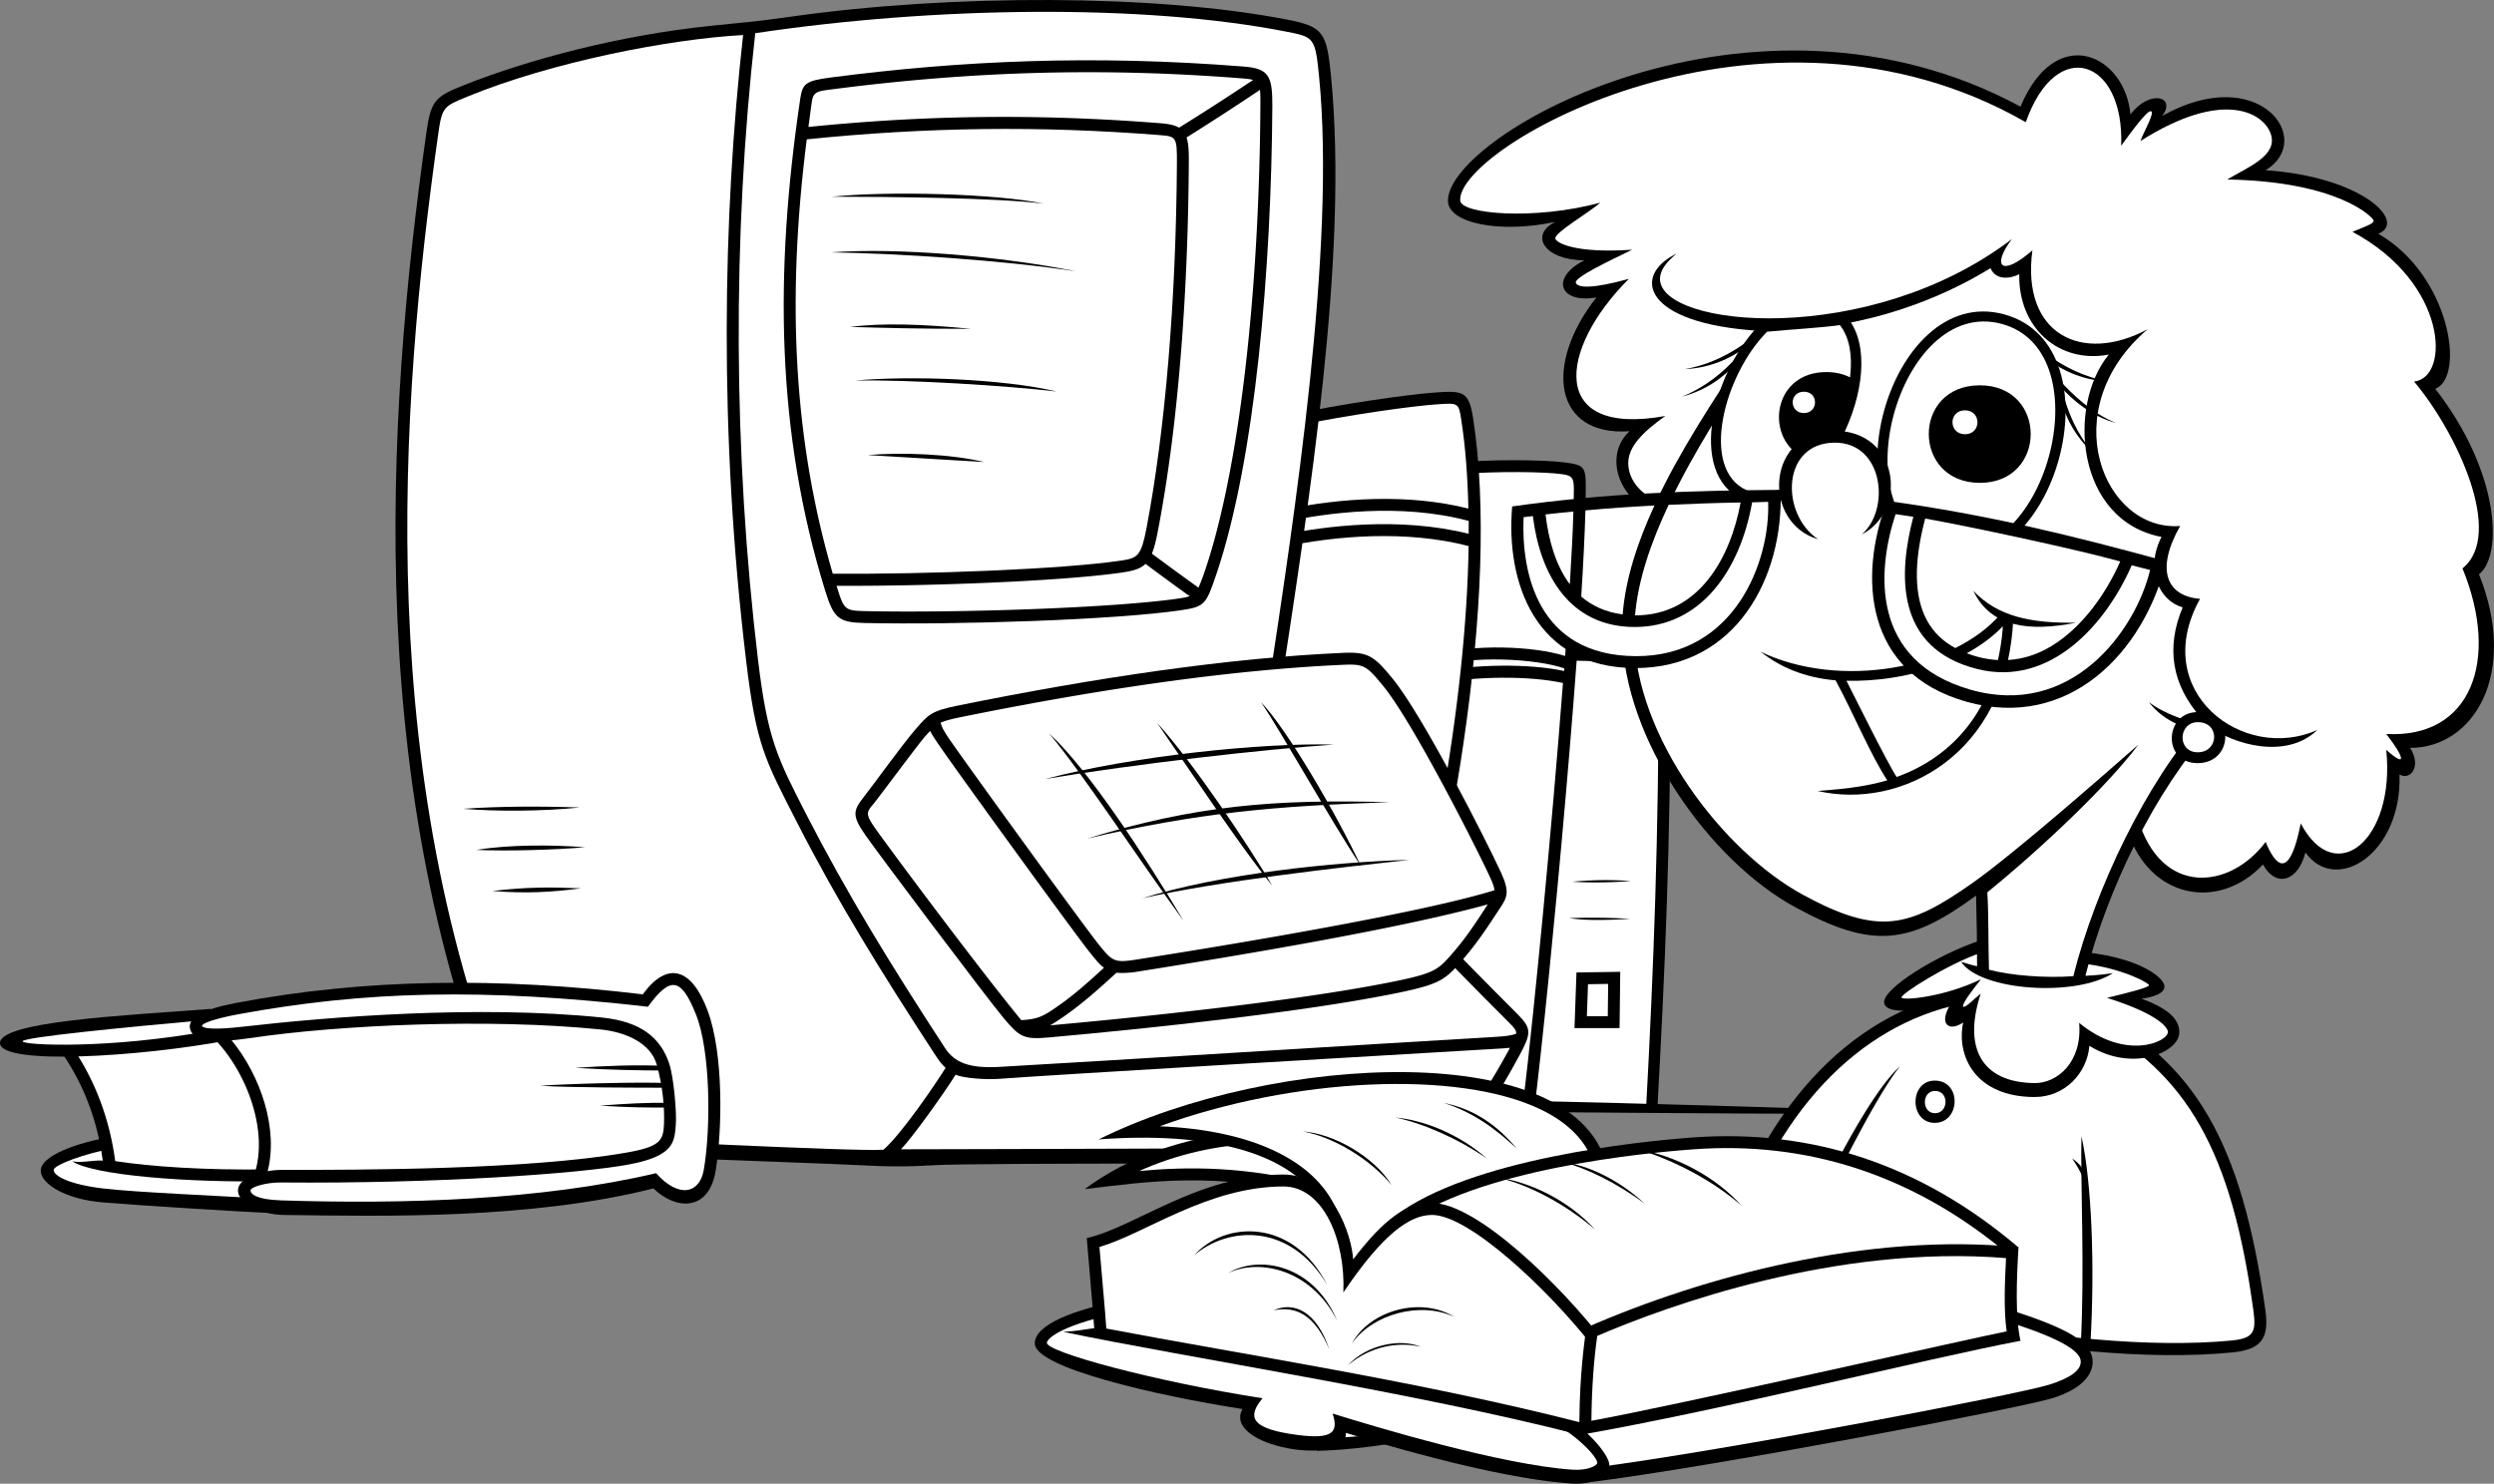
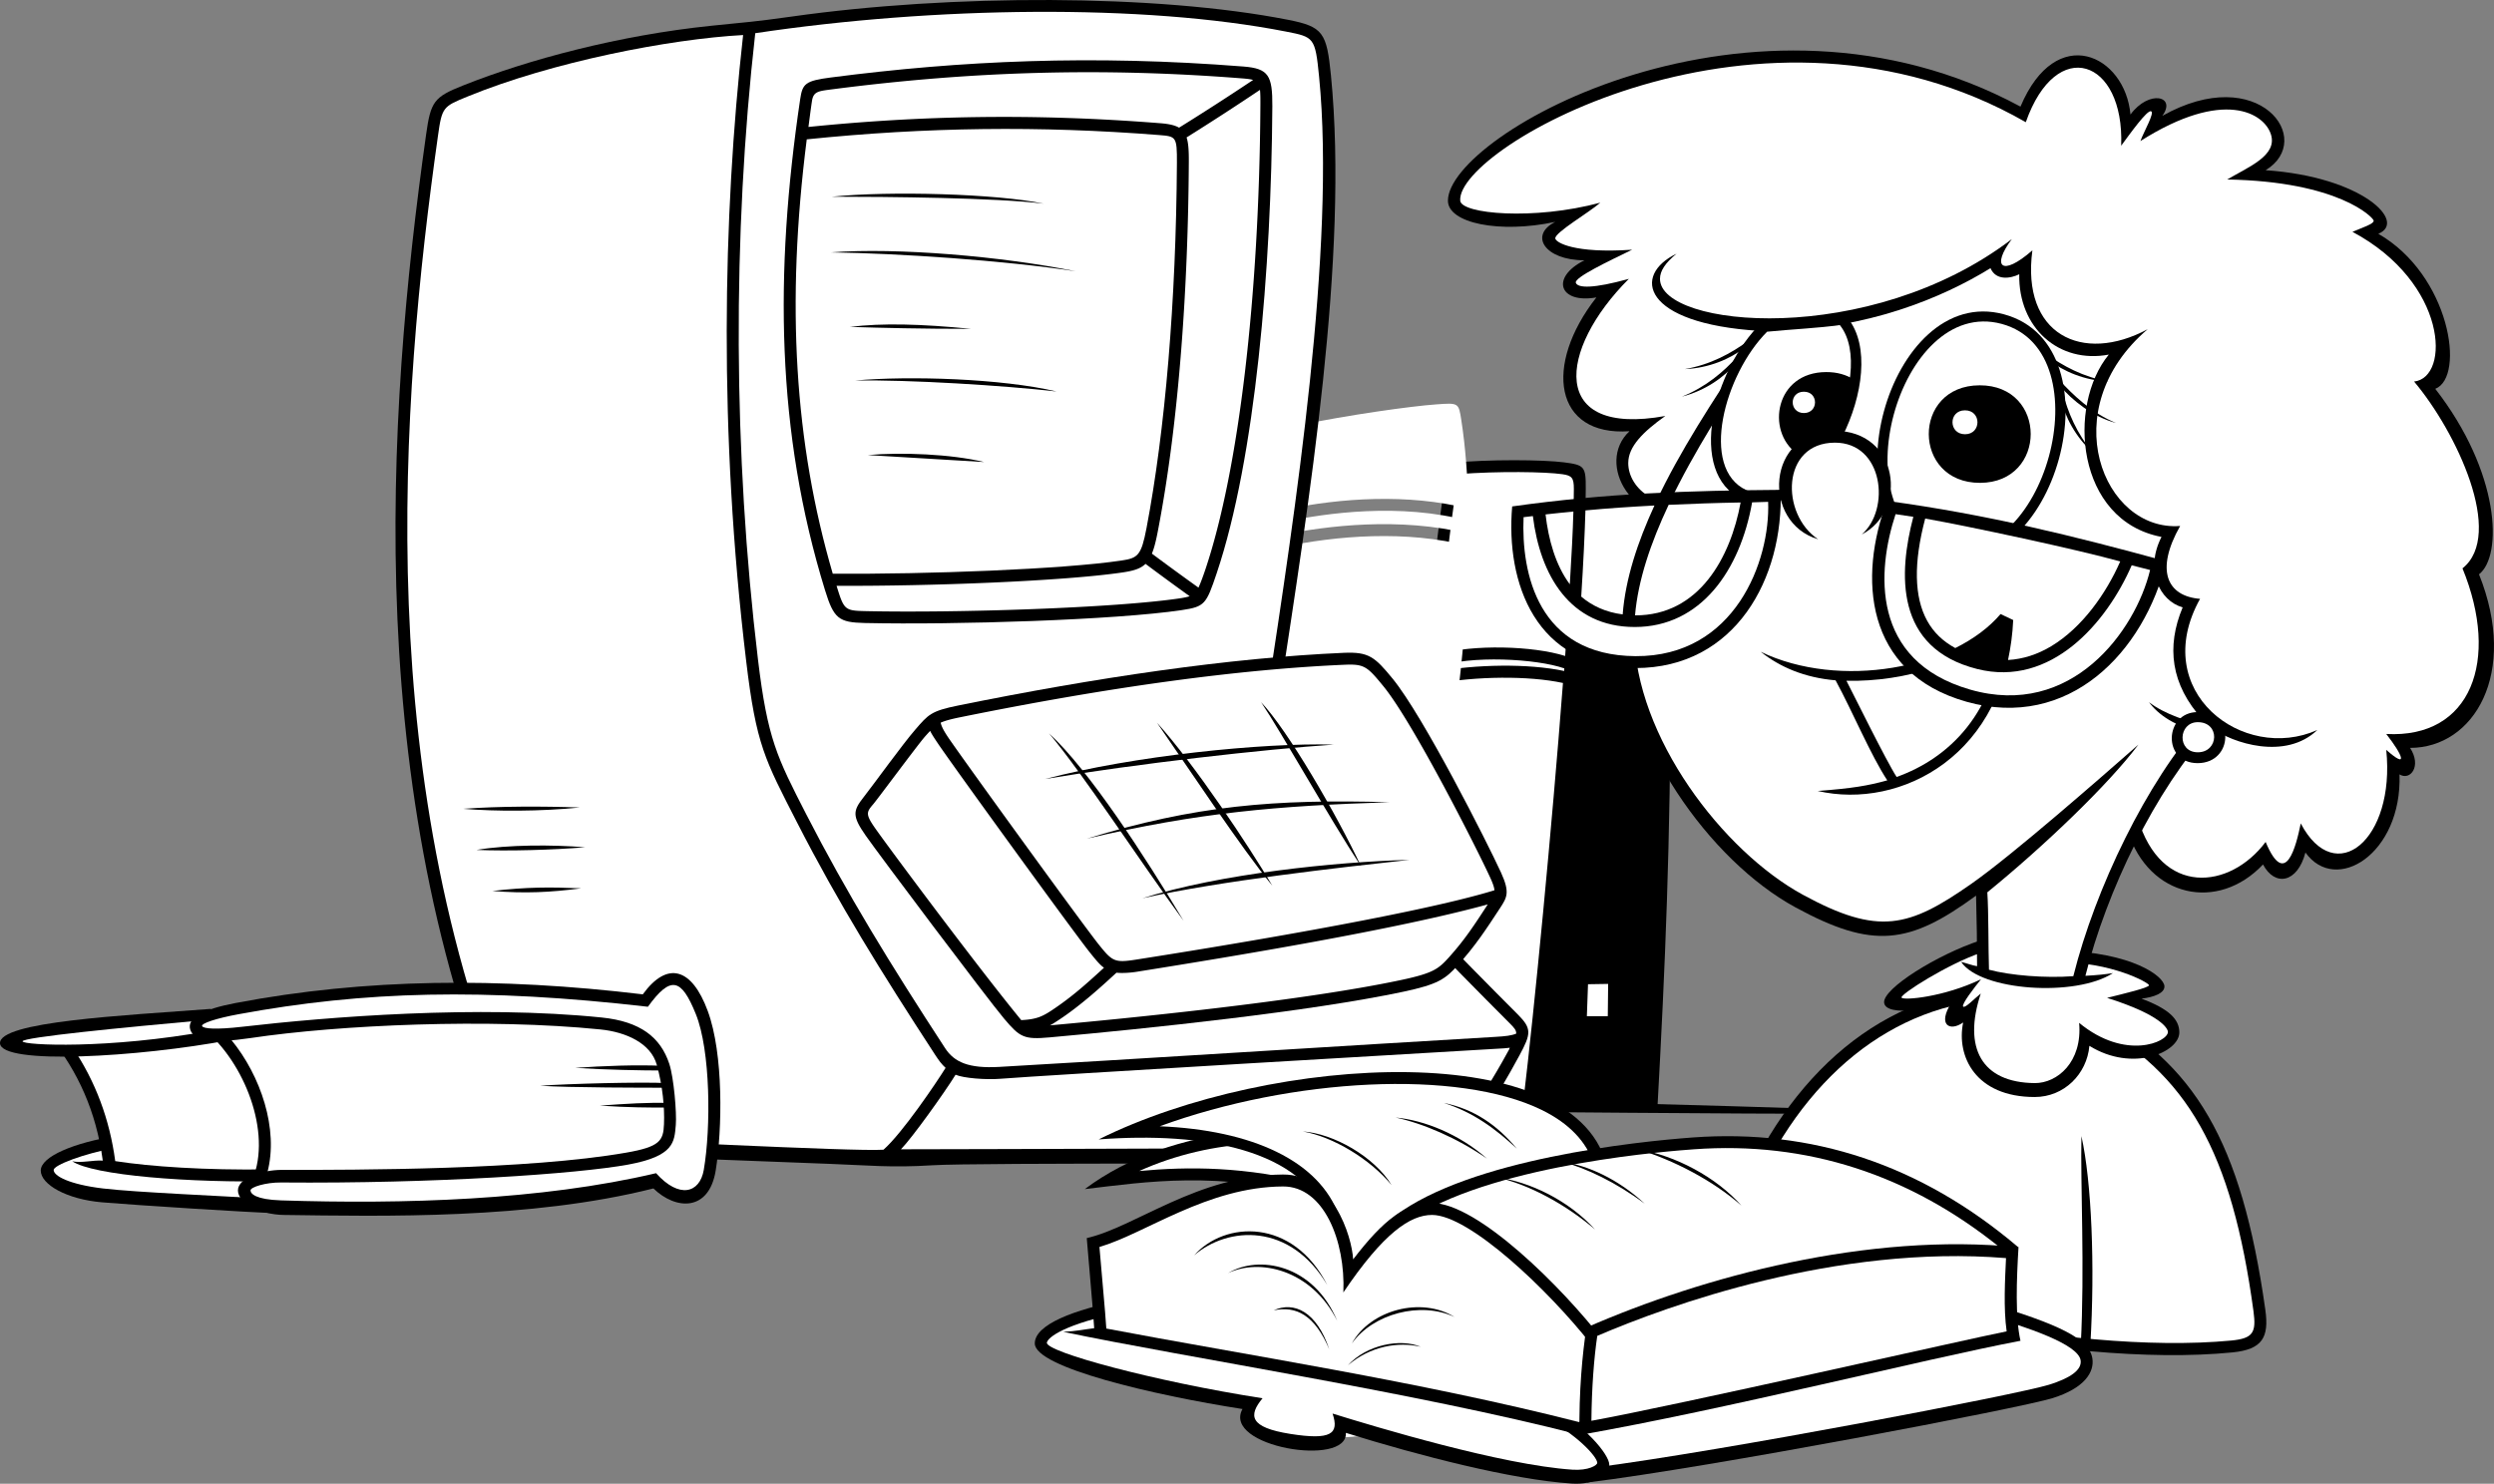
<svg xmlns="http://www.w3.org/2000/svg" width="212.764" height="126.612">
  <rect width="100%" height="100%" fill="#808080" stroke="none" />
  <path d="M130.872 55.227c4.297.114 6.785.227 8.934.227 2.148 0 2.71.227 2.71 2.262 0 14.02-.449 24.648-1.128 36.972-2.942 0-8.141.227-11.985.227.567-13.797.906-27.703 1.469-39.688" />
-   <path fill="#fff" d="M131.84 56.317c-.292 6.403-1.148 32.848-1.378 38.59 1.781-.016 8.722-.2 9.96-.215.669-12.242 1.079-23.66 1.079-36.976 0-.926-.55-1.243-1.695-1.243-1.407 0-5.864-.09-7.965-.156" />
  <path d="M139.126 75.184a29.635 29.635 0 0 0-4.973.055c1.582.113 3.559.059 4.973-.055m-5.258 3.164a55.36 55.36 0 0 1 5.203.06c-1.98.112-3.734.167-5.203-.06m.622 4.637-.169 4.75h3.844l.059-4.804-3.735.054" />
  <path fill="#fff" d="m135.474 83.99-.098 2.726h1.785l.031-2.754-1.718.027" />
  <path d="M123.524 39.513c3.618-.34 8.141-.282 9.891-.06 1.754.227 1.879.34 1.867 2.263-.055 10.175-3.05 42.175-4.41 53.14-2.035.114-5.145.34-9.61.114-1.355-14.274-.367-39.262 2.262-55.457" />
  <path fill="#fff" d="M133.524 55.977c-2.746-.867-7.832-1.007-10.87-.144.448-5.508 1.03-10.77 1.75-15.375 3.468-.262 7.413-.2 8.882.008.82.113.98.324.98 1.246-.003 3.05-.3 8.238-.742 14.266m-.187 2.304c-.957 12.527-2.442 27.86-3.371 35.61-1.805.101-4.383.234-7.77.101-.812-9.453-.652-22.996.266-35.645 3.426-.644 7.918-.703 10.875-.066m.105-1.023c-3.12-.66-7.527-.559-10.902.043.012-.133.012-.258.023-.387 2.895-1.016 8.496-.711 10.887.121-.004.074 0 .148-.008.223" />
-   <path d="M109.9 35.442c4.238-.933 10.175-1.781 12.55-1.949 2.375-.172 2.867-.098 3.223 2.203 2.289 14.84-1.696 38.922-8.227 59.613l-12.043.168c.934-29.254 2.121-46.808 4.496-60.035" />
  <path fill="#fff" d="M109.298 46.704c4.734-1.012 10.703-1.477 15.992-.106-.207 13.25-3.29 30.684-8.594 47.704l-10.238.144c.707-21.844 1.562-36.57 2.84-47.742m.402-3.238c4.64-.965 10.422-1.368 15.567-.067-.06-2.758-.25-5.285-.602-7.547-.227-1.484-.227-1.484-2.145-1.343-2.082.144-7.523.902-11.738 1.785-.39 2.23-.75 4.61-1.082 7.172" />
  <path fill="#fff" d="M109.563 44.536c3.52-.754 9.88-1.652 15.735-.082.004.363-.008.723-.008 1.094-5.91-1.465-12.164-.668-15.856.086.047-.371.082-.73.13-1.098" />
  <path d="M129.911 93.954c7.125.082 28.406.762 35.785 1.016-7.46.171-25.097 0-35.785-.082v-.934M67.556 1.411c-3.243.457-3.864.477-6.895.789-7.8.805-15.582 2.875-21.144 5.09-2.497.992-2.77 1.363-3.165 4.183-3.394 24.083-5.652 57.32 7.575 86.833 12.664.453 23.742.902 26.91 1.015 3.164.117 5.2.34 8.707.117 3.504-.23 36.406-.117 41.492-.117 2.602 0 2.785-.394 4.184-2.258 2.035-2.715 3.547-5.406 4.41-7.011.988-1.836 1.058-2.278-.14-3.477-4.411-4.41-12.552-12.734-18.743-19.59-1.89-2.094-2.227-3.406-1.61-7.46 2.544-16.79 5.934-37.65 4.407-53.083-.36-3.644-.656-4.164-3.645-4.75C98.704-.515 81.153-.515 67.556 1.411" />
  <path fill="#fff" d="M63.395 2.99c-1.742 15.566-2.074 33.98.262 53.425.86 7.168 1.582 8.383 4.352 13.793 3.508 6.844 7.117 12.668 11.758 19.789.296.453.57.84.902 1.129-.8 1.289-3.695 5.574-5.297 6.984-2.59.176-22.121-.883-30.77-1.137-13.109-29.75-10.421-62.785-7.242-85.359.348-2.488.43-2.52 2.543-3.383 7.196-2.945 17.2-4.898 23.492-5.242" />
  <path fill="#fff" d="M64.43 2.833c15.262-2.29 33.126-2.52 45.274-.14 2.402.468 2.496.491 2.828 3.847 1.434 14.492-2.035 37.086-4.453 52.969-.652 4.293-.234 5.785 1.914 8.16 5.887 6.52 13.793 14.644 18.774 19.625.402.402.597.61.582.91-.399.168-.907.227-1.774.277-10.965.64-33.078 2.04-42.332 2.563-2.601.148-3.84-.403-4.621-1.606-4.656-7.136-8.371-13.191-11.844-19.957-2.496-4.867-3.3-6.437-4.113-13.187-2.113-17.625-2.188-36.14-.234-53.461M85.306 92.06c-1.184.093-3.11-.051-3.786-.348-.98 1.578-3.699 5.379-4.66 6.363 9.145-.008 33.09-.113 44.07-.113 1.645 0 2.477-.184 3.313-1.297 2.203-2.942 3.965-6.121 4.492-7.094.028-.05.04-.113.067-.16-.301.043-.657.059-1.063.082-5.078.297-38.863 2.277-42.433 2.566" />
  <path d="M49.466 68.907c-3.164-.113-6.895-.113-9.95.113 2.715.227 6.672.227 9.95-.113m.453 3.395c-2.824-.227-6.559-.227-9.27.226 2.711.113 6.555 0 9.27-.226m-.34 3.504c-2.71-.114-4.633-.114-7.574.226 2.828.227 4.976.113 7.574-.226M70.892 6.61c-2.2.285-2.43.524-2.63 1.867-2.203 14.84-2.035 28.407 2.122 41.891.75 2.438 1.18 2.746 3.39 2.797 7.72.168 21.371-.254 27.051-1.102 1.957-.293 2.078-.496 2.969-3.136 3.308-9.836 4.664-26.036 4.75-39.856.015-2.637-.32-3.223-2.461-3.394C93.196 4.66 82 5.169 70.892 6.61" />
  <path fill="#fff" d="M101.493 50.88c-.21.066-.46.12-.816.176-5.535.828-18.993 1.265-26.88 1.093-1.741-.039-1.8-.117-2.429-2.16 7.883.043 19.375-.39 24.453-1.148.875-.133 1.477-.309 1.903-.723 1.265.945 2.562 1.895 3.77 2.762m.749-.735c.156-.34.344-.828.586-1.543 2.84-8.449 4.594-23.23 4.695-39.539.004-.613.004-1.066-.035-1.394a227.15 227.15 0 0 1-6.261 4.058c.164.496.199 1.204.19 2.176-.062 10.426-.815 21.93-2.62 31.309-.164.867-.32 1.535-.531 2.031a252.565 252.565 0 0 0 3.976 2.902m4.664-43.324a227.46 227.46 0 0 1-6.32 4.074c-.367-.214-.903-.328-1.625-.382-10.88-.86-20.563-.637-29.992.32.097-.727.187-1.469.3-2.207.125-.84.567-.852 1.754-1.008 12.059-1.562 23.172-1.86 34.98-.926.391.031.688.067.903.13" />
  <path fill="#fff" d="M68.825 11.891c10.2-1.046 19.875-1.168 30.055-.367 1.449.117 1.535.121 1.523 2.371-.074 11.844-1 22.797-2.597 31.188-.446 2.328-.735 2.543-2.133 2.75-5.031.75-16.64 1.183-24.63 1.125-3.253-11.137-4.007-22.985-2.218-37.067" />
  <path d="M89.04 17.38c-3.984-.848-13.145-1.102-18.063-.594 4.75 0 14.079.086 18.063.594m2.71 5.765c-6.273-1.27-15.175-2.035-20.858-1.609 5.765.082 14.671.676 20.859 1.61m-8.902 4.917c-4.325-.422-7.547-.507-10.344-.168 2.715.086 6.105.168 10.344.168m-9.922 4.41c4.664-.421 12.55-.167 17.215.934-4.493-.508-12.551-1.02-17.215-.934m1.101 6.36c2.887-.254 7.125-.086 9.922.594-2.797-.168-7.121-.422-9.922-.594m7.719 21.371c-2.316.469-2.543.762-3.645 2.035-1.105 1.27-3.48 4.578-4.41 5.766-.933 1.187-1.02 1.61.168 3.308 1.188 1.696 10.43 13.993 11.79 15.602 1.355 1.61 1.702 1.808 3.898 1.61 8.48-.762 22.219-2.204 30.187-3.9 2.918-.62 3.567-1.062 4.664-2.292 1.442-1.61 2.29-2.883 3.563-4.832.605-.926.867-1.344.086-3.051-1.176-2.562-6.61-13.316-9.242-16.535-1.528-1.867-2.04-2.297-4.157-2.207-9.754.426-21.199 2.12-32.902 4.496" />
  <path fill="#fff" d="M80.25 61.669c.052.265.22.625.583 1.172 1.074 1.617 11.566 16.097 12.926 17.789 1.14 1.422 1.34 1.543 3.16 1.258 5.976-.934 23.738-3.805 30.574-5.918-.023-.254-.129-.57-.371-1.098-1.11-2.418-6.555-13.191-9.105-16.313-1.387-1.695-1.63-1.906-3.325-1.832-9.027.391-20.043 1.895-32.742 4.473-.816.164-1.332.305-1.7.469m-.898.703a18.06 18.06 0 0 0-.46.504c-.68.789-4.04 5.336-4.403 5.758-.582.68-.668.851.207 2.093 1.113 1.59 8.719 11.809 12.426 16.325 1.324-.063 1.836-.325 2.68-.887 1.672-1.125 2.78-2.121 4.379-3.582-.372-.266-.72-.7-1.215-1.317-1.317-1.64-11.836-16.14-12.98-17.863-.274-.41-.497-.742-.634-1.031M89.571 87.5c6.246-.562 21.363-2.042 29.953-3.87 2.774-.59 3.196-.946 4.118-1.973 1.335-1.492 2.109-2.684 3.28-4.48-7.878 2.164-21.769 4.445-29.948 5.75-.645.101-1.329.125-1.727.078-1.164 1.074-3.012 2.773-4.879 4.004-.293.191-.535.355-.797.492" />
  <path d="M113.798 63.54c-6.102-.172-17.125.96-24.645 2.937 7.774-1.3 18.711-2.543 24.645-2.937m-21.086 8.027c9.273-2.828 15.945-3.39 25.836-3.11-9.637.31-16.254.876-25.836 3.11m27.531 1.809c-6.332.168-16.168 1.187-22.781 3.277 6.726-1.496 16.62-2.597 22.781-3.277" />
  <path d="M89.493 62.579c3.39 3.11 8.195 10.512 11.477 15.996-3.79-5.172-8.594-12.578-11.477-15.996m9.211-.906c3.227 3.562 7.86 10.57 9.84 13.906-2.602-3.137-7.211-10.117-9.84-13.906m8.879-1.754c2.262 2.375 6.441 9.554 8.535 14.023-2.797-4.27-6.742-11.363-8.535-14.023m64.785-50.821c-22.84-12.324-48.844 2.372-48.844 8.028 0 1.922 4.41 2.824 9.157 1.808-2.262 1.133-.903 3.278 2.488 3.278-2.938 1.472-2.149 3.73 1.02 3.168-4.524 5.765-3.622 11.87 2.824 11.418-2.938 2.715.226 8.48 5.879 7.238 6.218 11.871 26.117 24.422 36.632 26.906 1.809 5.656 7.688 6.899 11.535 2.828 1.016 1.922 2.938 1.582 3.618-1.02 2.597 3.622 8.254.114 8.027-6.667.902.566 1.922-.68.902-2.262 5.43 0 9.274-6.332 5.88-14.812 2.034-1.582 1.808-8.703-3.731-15.828 2.601-1.02 1.246-9.723-4.86-13.231 2.485-1.016-1.359-4.86-9.613-5.426 4.297-2.597-.562-9.27-8.816-4.636 1.242-1.696-1.133-2.262-2.715-.114-.453-5.086-6.332-7.914-9.383-.676" />
  <path fill="#fff" d="M138.907 39.493c-.008 2.3 2.727 4.344 6.438 3.355 5.144 10.118 22.726 23.461 37.027 26.965 1.98 6.727 7.86 6.106 10.91 2.035 1.7 4.07 2.602.34 2.996-1.582 2.942 5.598 8.086 1.415 7.293-6.277 1.922 1.7 1.414.453 0-1.355 7.238.394 9.723-6.274 6.504-14.133 3.617-2.883-.512-11.645-4.129-15.942 3.11-.34 2.883-8.425-5.258-12.777.793-.34 1.868-.68 1.809-.96-.055-.282-2.996-3.337-12.492-3.505 1.808-1.074 4.297-2.035 3.73-3.844-.566-1.808-4.011-3.957-11.136.563.28-.79 1.246-2.43.906-2.543-.34-.113-1.754 1.867-2.547 2.941.285-7.406-5.54-9.414-8.137-2.007-22.445-12.86-48.62 2.164-48.25 6.699.09 1.133 6.274 1.695 11.953.168-.96.847-3.898 2.547-3.843 3.054.039.336 1.586 1.301 6.558.961-1.976.961-4.972 2.375-4.805 2.825.168.453 1.47.511 4.524-.34-6.05 6.05-6.84 13.515 3.11 11.703-1.91 1.36-3.157 2.613-3.16 3.996" />
  <path d="M167.306 84.626c-9.836 1.949-17.211 10.43-20.688 22.3 5.934 4.493 29.543 9.91 43.84 8.481 2.543-.254 3.133-1.273 2.797-3.644-2.035-14.418-6.02-21.032-14.668-25.614l-11.281-1.523" />
  <path fill="#fff" d="M192.247 111.903c-1.852-13.637-5.61-20.281-13.98-24.77l-10.918-1.476c-8.915 1.84-16 9.414-19.543 20.86 6.312 4.039 28.625 9.206 42.55 7.878 1.852-.18 2.137-.675 1.891-2.492" />
  <path d="M177.567 96.95c.875 3.926 1.16 11.078.762 17.809h-.816c.34-6.559-.032-13.657.054-17.809" />
-   <path d="M176.778 98.872c.606.355.957.91 1.074 1.297l-.03.586a10.65 10.65 0 0 0-1.044-1.883m-14.683-7.887c-2.547 2.29-6.66 10.09-10.137 18.23l.469.255c3.558-7.97 7.59-15.899 9.668-18.485m2.961 1.231c-2.188 0-2.188 3.601 0 3.601 2.191 0 2.32-3.601 0-3.601" />
  <path fill="#fff" d="M165.079 93.095c-1.156 0-1.156 1.902 0 1.902s1.227-1.902 0-1.902" />
  <path d="M175.704 81.106c6.23.168 8.902 2.203 8.945 3.051.028.594-.89.934-1.953 1.063 2.375.89 3.223 1.78 3.223 2.882 0 1.696-3.985 3.434-7.672 1.145-.215 2.418-2.164 4.367-4.664 4.367-5.047 0-6.7-3.476-6.106-6.36-1.144.805-2.203.212-1.02-1.656-1.1.383-5.593 1.274-5.722-.039-.117-1.199 4.524-4.09 8.172-5.297l6.797.844" />
  <path fill="#fff" d="M177.372 87.286c3.937 3.242 7.574 1.64 7.574.773 0-.265-.55-1.437-5.191-2.906 1.527-.383 3.578-.867 3.578-1.078 0-.215-3.254-2-7.707-1.957l-6.613-.816c-2.797.933-6.965 3.578-6.793 3.832.168.254 3.601-.043 6.785-1.57-.555.679-1.7 2.163-1.528 2.331.168.172.954-.683 1.504-1.109-1.535 4.629.067 7.598 4.602 7.64 1.906.016 4.082-1.78 3.789-5.14" />
  <path d="M150.095 28.235c-5.77 8.649-11.782 17.469-11.703 25.778.085 9.074 7.46 19.433 14.753 23.402 6.668 3.633 9.754 3.168 15.434-.988.059 2.093.086 4.27.086 6.023-.395-.059-.906-.258-1.36-.367 1.669 2.484 9.782 3.023 12.95.957-.735.113-1.301.172-2.348.23 1.809-7.238 5.938-15.832 10.797-21.144 1.754 1.3 6.277 2.77 8.988.168-6.332 2.828-14.414-3.278-10.004-11.192-2.828-.226-3.843-2.433-1.699-6.218-6.555.507-10.797-9.95-2.77-16.79-5.593 2.997-10.796.45-9.835-6.73-2.657 2.32-3.504 1.36-1.754-.96-12.153 9.273-30.016 7.577-30.016 3.39 0-.676.453-1.356 1.414-2.145-3.789 1.809-2.996 5.961 7.067 6.586" />
  <path fill="#fff" d="M176.876 83.302c-2.379.18-5.363-.059-7.195-.551-.059-1.75-.028-4.91-.141-6.606 4.863-3.957 10.348-9.214 12.89-12.605-3.222 2.824-10.722 9.41-14.28 11.898-5.301 3.7-7.876 4.438-14.348.914-6.801-3.703-14.309-13.464-14.395-22.351-.07-7.832 6.25-17.363 11.871-25.793 7.922-.074 14.446-2.8 18.531-5.324.477 1.093 1.72.879 2.454.52-.086 4.57 3.382 7.66 7.64 6.855-3.574 4.343-2.804 14.168 4.496 15.558-1.441 2.82-.18 5.457 1.805 6.012-1.402 3.355-1.02 6.578 1.7 9.574-4.782 5.328-9.15 14.399-11.028 21.899" />
  <path d="M183.333 59.919c.734 1.02 2.32 2.207 4.691 2.547l.172-.625c-1.36-.168-3.562-.903-4.863-1.922" />
  <path d="M187.481 60.766c-2.84 0-3.039 4.356 0 4.356 3.043 0 3.246-4.356 0-4.356" />
  <path fill="#fff" d="M187.497 61.626c-1.676 0-1.797 2.57 0 2.57s1.918-2.57 0-2.57" />
  <path d="M170.669 52.4c-4.012 4.695-13.735 6.445-20.461 3.222 1.637 1.3 3.73 2.207 6.387 2.434 1.468 2.71 2.996 6.386 4.41 8.535-1.64.453-2.942.68-5.938.906 7.067 1.637 16.168-3.055 16.68-14.586l-1.078-.512" />
  <path fill="#fff" d="M161.802 66.302c4.39-1.563 8.586-5.434 9.062-12.856-2.996 3.078-8.222 4.75-13.344 4.649.48.914 3.438 6.925 4.282 8.207" />
  <path d="M170.958 26.821c-9.934-2.691-15.52 17.938-5.59 20.625 9.934 2.692 15.613-17.91 5.59-20.625" />
  <path fill="#fff" d="M170.77 27.641c-8.84-2.398-14 16.653-5.16 19.047 8.762 2.371 14.004-16.652 5.16-19.047" />
  <path d="M157.157 37.278c1.77-3.508 2.348-7.762.508-10.09-2.672.336-5.473.473-7.379.344-4.129 3.988-6.418 12.86-1.668 15.066 1.293.598 2.613.477 3.856-.132-.368-2.602.894-5.188 4.683-5.188" />
  <path fill="#fff" d="M156.169 37.223c1.758-3.296 2.453-7.41.785-9.484-1.781.254-3.992.352-6.2.567-3.632 3.636-5.804 11.648-1.769 13.519 1.086.508 2.219.36 3.297-.23.082-2.403 1.203-4.032 3.887-4.372" />
  <path d="M168.884 32.88c-5.809.011-5.774 8.336.035 8.324 5.758-.012 5.777-8.336-.035-8.324m-13.778 13.14c-3.218-2.136-3.164-8.234 1.426-8.246 4.152-.008 4.762 5.696 2.293 7.836 3.965-2.039 3.188-8.86-2.324-8.847-5.832.011-6.23 7.835-1.395 9.257" />
  <path d="M156.618 37.177c.957-1.852 1.473-3.856 1.512-4.801-.613-.39-1.395-.63-2.34-.625-4.332.008-5.16 4.996-2.52 6.945.88-.933 2.02-1.492 3.348-1.52" />
  <path fill="#fff" d="M167.63 35.016c-1.422 0-1.414 2.04.011 2.04 1.407-.004 1.415-2.043-.011-2.04m-13.742-1.589c-1.274 0-1.266 1.82.008 1.82 1.257-.004 1.261-1.824-.008-1.82" />
  <path d="M149.032 29.165c-1.355.976-3.094 1.953-5.297 2.332 2.074-.082 3.899-.887 5.086-1.82l.211-.512m25.567 1.062c1.359.973 3.097 1.95 5.3 2.332-2.078-.085-3.902-.89-5.086-1.824l-.214-.508m1.382 3.297c.43 1.614 1.157 3.469 2.621 5.16-1.554-1.382-2.453-3.16-2.78-4.632l.16-.528m-.317-1.113c1.125 1.238 2.789 2.852 4.863 3.687-2.011-.52-3.797-1.984-4.761-3.144l-.102-.543m-27.485-1.945c-1.12 1.234-2.62 2.55-4.699 3.382 2.016-.515 3.633-1.683 4.598-2.84l.102-.542m-19.176 12.75c-.563 6.5 1.98 13.793 10.515 13.793 8.54 0 12.664-7.688 12.383-15.207-7.691.058-14.867.28-22.898 1.414" />
  <path fill="#fff" d="M142.352 43.079c1.989-.09 4.028-.164 6.141-.2-.863 4.7-3.547 9.653-9.008 9.634.254-2.985 1.328-6.168 2.867-9.434m-1.21.059c-1.973.105-3.907.23-5.887.418-.059 2-.18 4.523-.36 7.355.907.777 2.082 1.336 3.536 1.52.238-3.047 1.27-6.157 2.71-9.293m-6.914.515c-.78.078-1.574.153-2.375.246.247 2.133.848 4.332 2.07 5.961.145-2.375.259-4.484.305-6.207" />
  <path fill="#fff" d="M149.474 42.868c.449-.008.906-.035 1.367-.043.195 5.02-2.828 13.223-11.32 13.168-8.317-.059-9.75-7.07-9.544-11.86.258-.035.536-.062.793-.093.618 5.027 3.149 9.465 8.696 9.465 5.652 0 8.992-4.875 10.008-10.637" />
  <path d="M160.985 42.743c-2.453 6.488-1.953 14.676 6.778 17.14 8.726 2.458 15.164-4.214 17.043-11.984-7.875-2.16-15.286-3.996-23.82-5.156" />
  <path fill="#fff" d="M181.856 48.24c-2.129 4.894-6.867 10.437-13.18 8.85-7.058-1.777-6.71-8.175-5.449-12.988l-1.515-.226c-1.59 4.84-2.149 12.508 6.344 14.965 8.668 2.507 14.125-5.012 15.37-10.2-.472-.125-1.109-.277-1.57-.402" />
  <path fill="#fff" d="M166.806 55.302c-1.063-.575-1.86-1.348-2.403-2.336-1.11-2.016-1.164-4.942-.164-8.715 3.676.648 13.16 2.676 16.637 3.664-1.2 2.73-3.234 5.625-5.86 7.215-1.203.726-2.437 1.117-3.71 1.191.226-1.058.386-2.203.441-3.41l-1.078-.512c-.985 1.157-2.317 2.133-3.863 2.903" />
-   <path fill="#fff" d="M167.786 55.747a9.78 9.78 0 0 0 1.14.355 8.596 8.596 0 0 0 1.52.223c.196-.89.352-1.855.418-2.879-.863.887-1.902 1.656-3.078 2.3" />
-   <path d="M168.352 50.423c1.47 3.11 4.75 3.504 8.762 2.715-3.844.054-6.668-.512-8.762-2.715m-56.031 73.371c1.985.035 7.57-.574 9.563-1.387l-9.266-2.504-.297 3.89" />
  <path fill="#fff" d="m113.528 121.34-.105 1.403c.851-.055 4.27-.293 5.234-.48l-5.129-.922" />
  <path d="M135.423 126.505c10.43-1.274 36.972-6.348 39.687-7.196 2.711-.851 3.578-2.21 3.39-3.394-.253-1.61-2.628-2.883-9.327-4.832l-36.293 9.836 2.543 5.586" />
  <path fill="#fff" d="M177.497 116.075c-.219-1.371-4.508-2.812-8.336-3.937l-34.852 9.449 1.727 3.644c10.934-1.406 36.121-6.238 38.77-7.066 1.793-.559 2.82-1.254 2.691-2.09" />
  <path d="M95.907 110.911c-4.324.852-7.629 2.121-7.629 3.734 0 2.036 10.09 4.407 17.719 5.594-1.777 3.223 8.992 5.004 8.82 2.035 6.278 1.953 14.16 3.989 19.25 4.324 2.032.137 3.223-.761 3.223-1.609s-2.121-3.476-5.258-5.004l-36.125-9.074" />
  <path fill="#fff" d="M136.263 124.829c-.012-.535-1.829-2.512-4.586-3.883l-35.793-8.992c-5.047 1.016-6.492 2.164-6.575 2.617-.144.785 9.188 3.317 18.399 4.75-1.227 1.485-1.113 2.488 2.36 3.04 3.476.55 4.202.003 3.613-1.735 3.71 1.152 14.433 4.387 20.453 4.789 1.383.094 2.133-.375 2.129-.586" />
  <path d="M92.544 101.473c5.258-.625 11.308-1.585 19.844.676l5.71-2.941c-6.218-4.352-18.261-3.219-25.554 2.265" />
  <path fill="#fff" d="M97.192 99.927c4.192-.383 8.985-.418 15.075 1.14l3.714-1.91c-4.96-2.398-12.648-2.012-18.789.77" />
  <path d="M93.731 97.231c9.047-.68 17.442.907 19.532 6.785l.027 5.54 6.898-1.188c8.086-3.45 13.907-6.895 16.961-8.535-2.261-11.422-28.664-9.95-43.418-2.602" />
  <path fill="#fff" d="m114.247 103.786-.066 4.586 5.718-.984c6.52-2.79 12.758-6.207 16.07-8.04-.609-1.906-2.097-3.48-4.433-4.625-7.129-3.503-21.309-2.734-32.598 1.387 7.86.324 13.625 2.938 15.309 7.676" />
  <path d="M144.442 97.063c-4.812.352-18.996 1.836-25.441 6.7l15.375 12.066c13.57-3.898 26.797-6.441 35.504-7.008l2.316-2.375c-8.367-7.125-17.695-10.117-27.754-9.383" />
  <path fill="#fff" d="M144.513 98.075c-1.715.125-16.426 1.172-23.79 5.742l13.876 10.89c12.945-3.69 25.886-6.245 34.824-6.874l1.277-1.309c-7.777-6.304-16.582-9.148-26.187-8.449" />
  <path d="M139.747 98.079c3.168.512 6.672 2.375 8.82 4.805-2.43-2.149-5.824-3.899-8.82-4.805m-6.441 1.074c2.144.285 4.746 1.469 7.007 3.563-2.43-1.809-5.03-3.055-7.007-3.563m-5.656 1.301c2.882.394 6.163 1.98 8.425 4.465-2.433-2.09-5.598-3.844-8.426-4.465m-4.465-6.332c2.543.512 4.524 1.867 6.22 3.902-1.81-1.695-3.731-3.11-6.22-3.902m-4.124 1.242c2.43.227 5.425 1.414 7.8 3.508-2.547-1.754-5.43-2.996-7.8-3.508m-7.918 1.188c2.601.171 6.105 2.148 7.578 4.582-1.813-2.207-4.977-4.13-7.578-4.582m4.296 10.914c-.113-1.98-1.746-7.27-5.992-7.239-7.293.059-12.547 4.465-16.734 5.426.285 3.508.52 5.88.633 7.688-.934.113-1.496.257-2.637.312 10.543 2.207 30.047 5.172 44.066 8.793l1.864-2.207.113-5.879c-3.445-4.465-10.684-11.703-14.586-11.703-2.258 0-4.125 1.414-6.727 4.809" />
  <path fill="#fff" d="M94.38 113.372c11.633 2.215 26.722 4.504 40.367 7.992l.883-1.504.098-5.156c-3.625-4.61-10.375-11.027-13.563-11.027-1.852 0-4.14 1.535-7.562 6.613.187-4.387-1.672-9.063-5.149-9.043-6.453.031-11.71 4.008-15.66 5.164.234 2.89.476 5.227.586 6.96" />
  <path d="M135.337 113.286c-.336 2.207-.649 5.441-.59 9.172 12.547-2.203 29.309-6.457 37.621-8.043-.453-1.977-.336-5.211-.168-7.98-12.832-1.301-26.914 2.5-36.863 6.851" />
  <path fill="#fff" d="M171.134 107.36c-14.477-1.176-28.844 4.051-34.871 6.637-.278 1.887-.473 4.41-.5 7.246 7.234-1.309 32.175-6.992 35.425-7.633-.28-1.98-.136-4.457-.054-6.25" />
  <path d="M101.872 107.126c2.602-2.942 8.422-3.223 11.363 2.543-3.168-5.371-8.48-5.031-11.363-2.543" />
  <path d="M104.755 108.65c2.601-1.583 7.293-.79 9.328 4.073-2.203-4.41-6.672-5.37-9.328-4.074" />
  <path d="M108.657 111.817c1.75-.793 3.672.114 4.746 3.336-1.242-2.941-2.824-3.734-4.746-3.336m6.668 2.828c1.582-2.882 5.938-4.015 8.762-2.261-2.883-1.36-6.95-.286-8.762 2.261m-.335 1.864c1.581-1.75 4.464-2.317 6.214-1.582-1.922-.454-4.297-.059-6.215 1.582m-104.98-19.59c-3.73.594-6.532 1.781-6.532 2.969 0 1.187 2.207 2.46 5.258 2.714 3.055.254 12.297.848 15.012.934l.59-5.344-14.328-1.273" />
  <path fill="#fff" d="M10.009 97.911c-2.953.55-5.418 1.523-5.43 1.922-.012.523 1.36 1.242 4.188 1.582 2.824.34 10.187.637 14.132.89l.336-3.222c-3.433-.297-10.386-.832-13.226-1.172" />
  <path d="M4.298 88.524C6.614 91.407 8.2 94.802 8.767 99.04c-.852-.055-1.813.226-2.602.058 1.75 1.188 9.89 1.864 17.637 1.696.62-3.844-.903-10.684-4.016-13.57-5.031.566-9.664 1.019-15.488 1.3" />
  <path fill="#fff" d="M19.415 88.29c-4.41.492-8.453.883-13.184 1.152 1.914 2.852 3.125 6.082 3.598 9.633v.008c2.984.469 7.707.785 13.063.707.253-3.559-1.106-8.957-3.477-11.5" />
  <path d="M17.977 86.095c-7.46.566-18.09 1.074-17.976 2.941.113 1.863 11.816 1.187 19.617-.285l-1.64-2.656" />
  <path fill="#fff" d="M17.415 87.056c-6.898.62-15.547 1.468-15.492 1.808.058.34 7.351.68 16-.902l-.508-.906" />
  <path d="M17.75 88.13c3.337 2.996 5.544 8.988 3.622 12.89 9.383.282 28.773-.285 37.254-1.98.508-2.77-.113-8.707-1.695-11.984-14.079-1.977-28.04-1.583-39.18 1.074" />
  <path fill="#fff" d="M56.231 87.99c-13.039-1.778-25.898-1.513-36.504.741 2.512 3.055 4.06 7.625 3.086 11.305 9.715.191 26.801-.402 34.903-1.86.265-2.671-.305-7.355-1.485-10.187" />
  <path d="M20.126 85.587c-2.887.547-4.184 1.3-3.899 2.261.282.961 1.864 1.223 5.145.735 7.574-1.133 20.352-1.695 29.848-.735 2.21.223 4.297 1.188 4.804 2.997.508 1.808.68 3.671.621 5.086-.054 1.414-.359 1.933-3.222 2.43-8.422 1.472-22.781 1.472-29.395 1.472-1.644 0-3.73.68-3.73 1.75 0 1.074 1.918 2.066 3.898 2.094 8.48.113 21.031.394 31.547-2.262 1.922 1.867 4.746 1.98 5.313-1.527.566-3.504.68-9.95-.68-13.622-1.356-3.675-3.445-4.296-5.54-1.414-12.265-1.472-23.687-1.359-34.71.735" />
  <path fill="#fff" d="M55.274 85.911c-14.02-1.61-24.18-1.344-34.922.637-1.918.351-3.222.793-3.109 1.015.113.227 1.184.313 3.395.059 7.347-.848 20.113-1.875 30.695-.793 3.297.336 5.02 1.691 5.766 3.957.382 1.156.644 4.195.554 5.215-.125 1.441-.12 2.652-4.058 3.379-4.297.789-16.45 1.64-29.621 1.527-1.309-.012-2.602.395-2.602.676 0 .285.445.781 2.602.851 10.398.336 22.156 0 31.996-2.32 1.976 2.207 3.726 1.707 4.07-.281.621-3.617.578-10.192-.68-13.3-1.234-3.052-2.133-3.313-4.086-.622" />
  <path d="M56.645 90.958c-2.257-.113-5.199 0-7.574.168 2.543.168 5.711.226 7.574.226v-.394m.508 3.164c-1.918-.055-3.617.059-5.988.226 2.543.168 4.125.168 5.988.168v-.394m-.223-1.695c-2.261-.114-8.48.054-10.855.226 2.543.168 8.988.168 10.856.168v-.394" />
</svg>